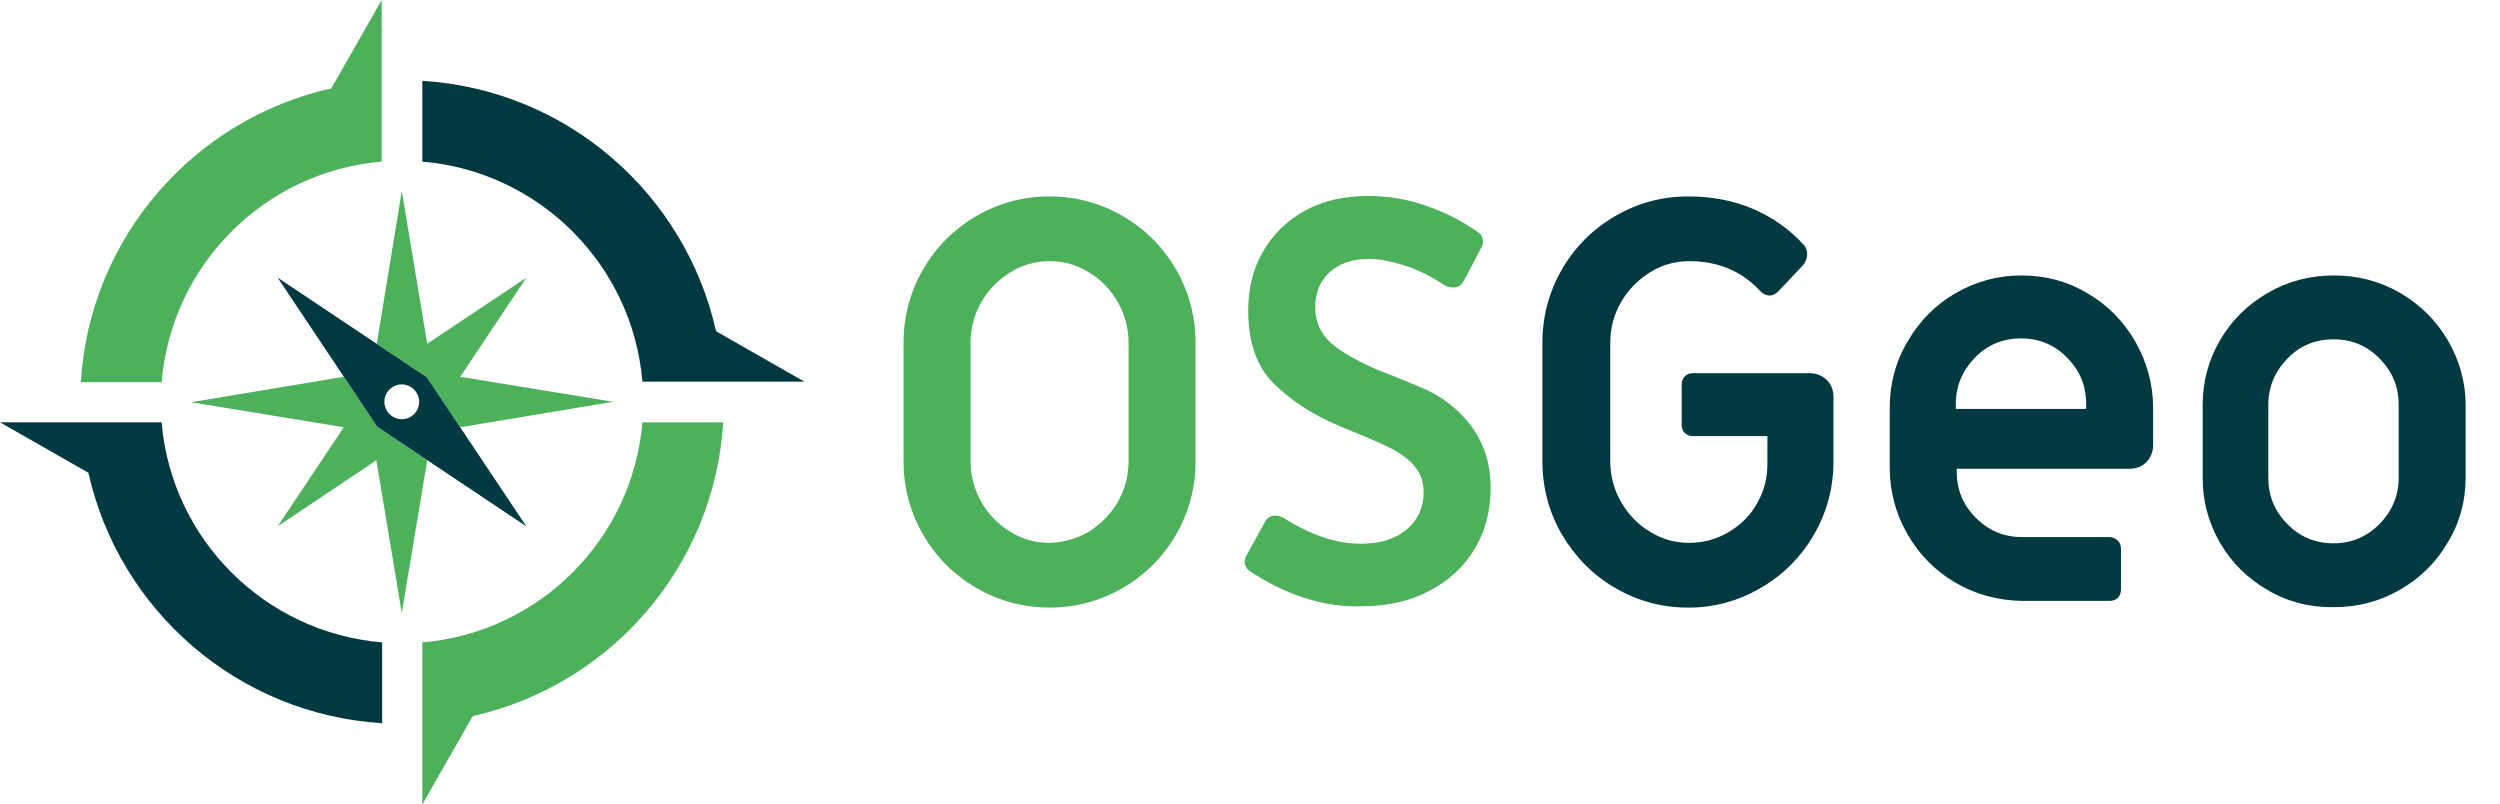
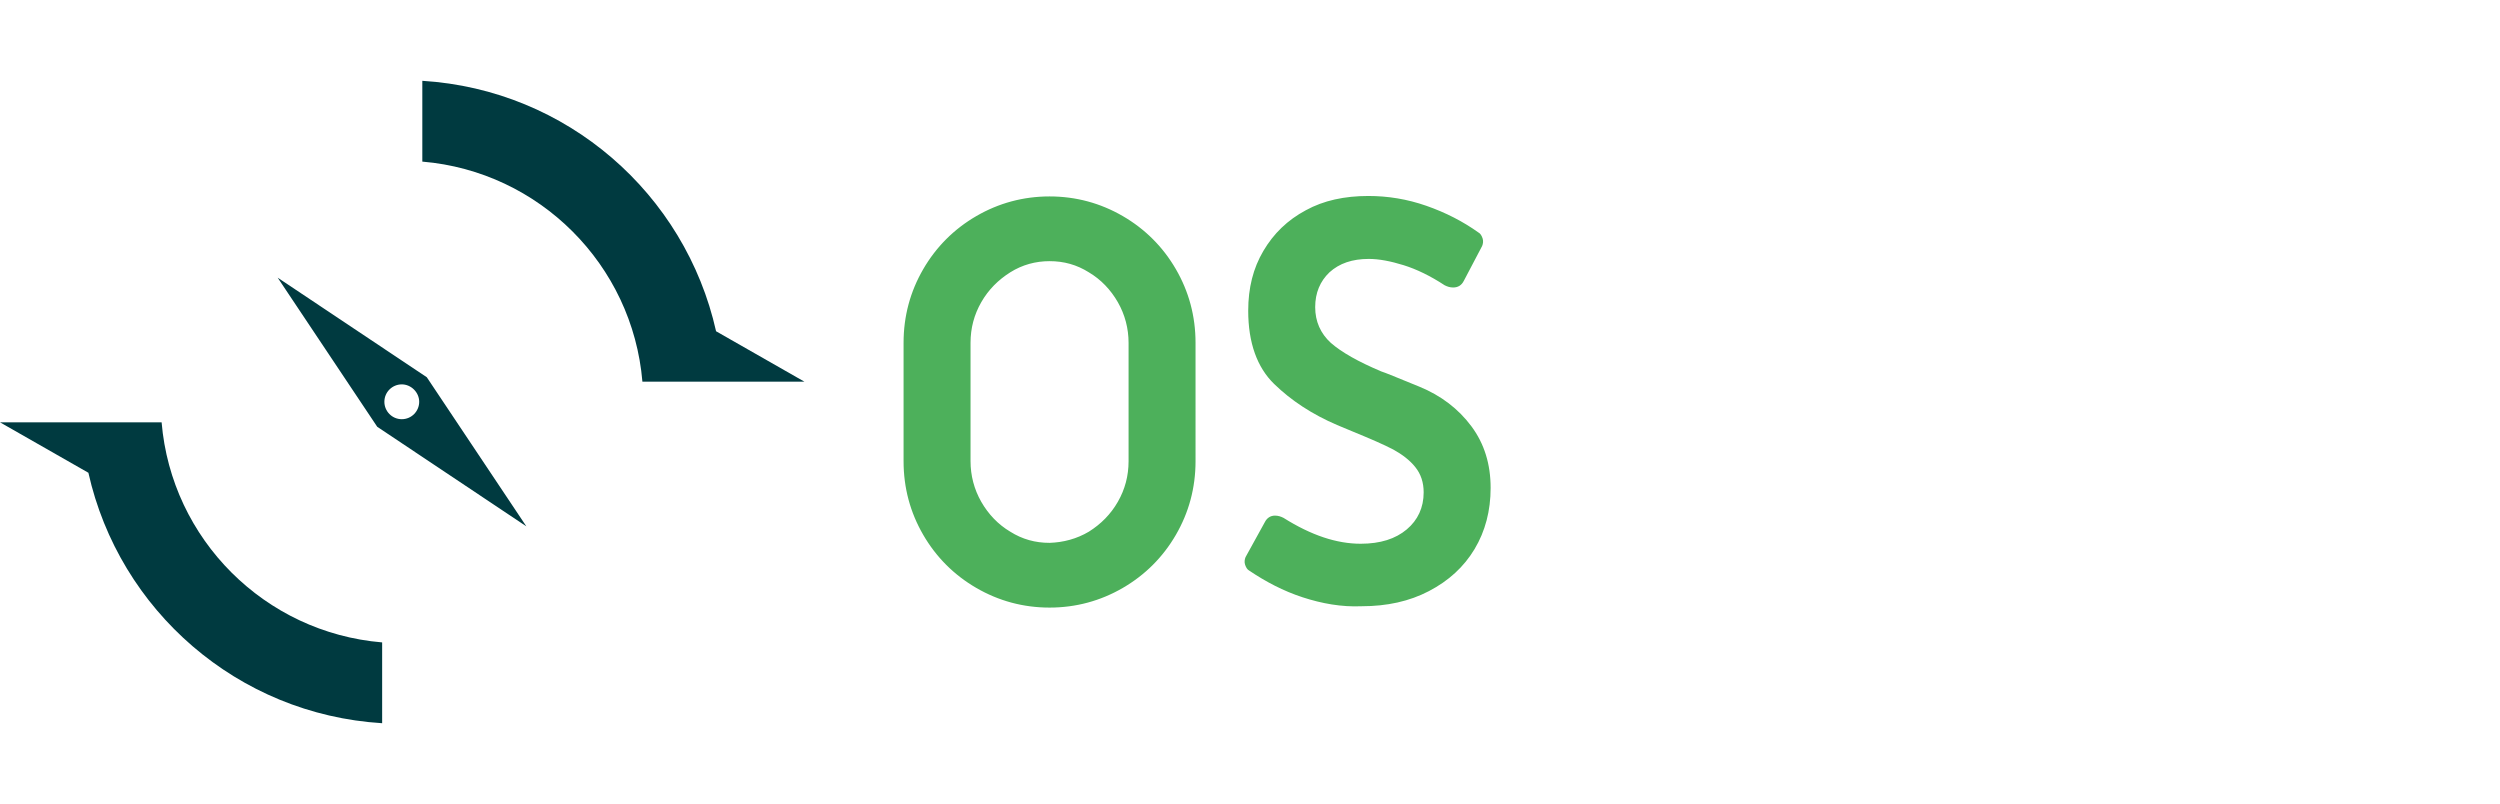
<svg xmlns="http://www.w3.org/2000/svg" viewBox="0 0 560 180">
  <path d="M306.5 43.9c-5.3 0-10 1-14 3.2-4.1 2.2-7.2 5.2-9.5 9.1-2.3 3.9-3.4 8.3-3.4 13.4 0 7.2 2 12.7 5.8 16.4 3.8 3.7 8.5 6.8 14.1 9.2l3.6 1.5c3.9 1.6 6.9 2.9 9 4 2 1.1 3.7 2.4 4.9 3.9 1.3 1.6 1.9 3.5 1.9 5.7 0 3.4-1.3 6.2-3.8 8.3-2.5 2.1-5.9 3.2-10.3 3.2-5.4 0-11.1-1.9-17.3-5.8-.6-.3-1.2-.5-1.9-.5-1 0-1.8.5-2.3 1.5l-4.3 7.8c-.2.5-.3 1.1-.1 1.7.2.6.5 1.1.9 1.3 3.7 2.5 7.7 4.6 12 6 4.3 1.4 8.7 2.2 13.2 2 5.7 0 10.7-1.1 15.1-3.4s7.8-5.4 10.2-9.4c2.4-4 3.6-8.6 3.6-13.7 0-5.3-1.4-9.9-4.3-13.8-2.9-3.9-6.8-6.9-11.7-8.9-4.9-2-7.8-3.2-8.5-3.4-5.2-2.2-8.9-4.3-11.3-6.4-2.3-2.1-3.5-4.8-3.5-8s1.1-5.8 3.2-7.8c2.2-2 5.1-3 8.8-3 2.3 0 4.9.5 7.8 1.4 2.9.9 6 2.4 9.2 4.5.6.3 1.2.5 1.9.5 1.1 0 1.9-.5 2.4-1.5l4.1-7.8c.2-.5.3-1.1.1-1.7-.2-.6-.5-1.1-.9-1.3-3.5-2.5-7.4-4.5-11.7-6-4.3-1.5-8.6-2.2-13-2.2zm-71.4.1c-5.9 0-11.4 1.5-16.4 4.4-5 2.9-9 6.9-11.9 11.9-2.9 5-4.4 10.5-4.4 16.5v26.5c0 6 1.5 11.5 4.4 16.5 2.9 5 6.9 9 11.9 11.9 5 2.9 10.5 4.4 16.4 4.4 5.9 0 11.4-1.5 16.4-4.4 5-2.9 9-6.9 11.9-11.9 2.9-5 4.4-10.5 4.4-16.5V76.8c0-6-1.5-11.5-4.4-16.5-2.9-5-6.9-9-11.9-11.9-5-2.9-10.5-4.4-16.4-4.4zm0 14.5c3.2 0 6.1.8 8.8 2.5 2.7 1.6 4.9 3.9 6.5 6.7 1.6 2.8 2.4 5.9 2.4 9.1v26.5c0 3.3-.8 6.3-2.4 9.1-1.6 2.8-3.8 5-6.5 6.7-2.7 1.6-5.7 2.4-8.8 2.5-3.2 0-6.1-.8-8.8-2.5-2.7-1.6-4.9-3.9-6.5-6.7-1.6-2.8-2.4-5.9-2.4-9.1V76.8c0-3.3.8-6.3 2.4-9.1 1.6-2.8 3.8-5 6.5-6.7 2.7-1.7 5.7-2.5 8.8-2.5z" fill="#4db05b" />
-   <path d="M378.2 44c-6 0-11.4 1.5-16.4 4.4-5 2.9-9 6.9-11.9 11.9-2.9 5-4.4 10.5-4.4 16.5v26.5c0 6 1.5 11.5 4.4 16.5 3 5 6.9 9 11.9 11.9 5 2.9 10.4 4.4 16.4 4.4 5.8 0 11.2-1.5 16.2-4.4 5-2.9 9-6.9 11.9-11.9 2.9-5 4.4-10.5 4.4-16.5V88.9c0-1.5-.5-2.8-1.5-3.8-1.1-1-2.3-1.5-3.8-1.5h-26.1c-.8 0-1.4.2-1.9.7-.5.5-.7 1.2-.7 1.9v8.9c0 .8.2 1.4.7 1.9.5.5 1.2.7 1.9.7h16.6v6.1c0 3.2-.7 6.2-2.3 8.9-1.5 2.8-3.7 4.9-6.4 6.5-2.7 1.6-5.7 2.4-8.8 2.4-3.2 0-6.1-.8-8.8-2.5-2.7-1.6-4.9-3.9-6.5-6.7-1.6-2.8-2.4-5.9-2.4-9.1V76.8c0-3.3.8-6.3 2.4-9.1 1.6-2.8 3.8-5 6.5-6.7 2.7-1.7 5.7-2.5 8.8-2.5 6.4 0 11.7 2.2 15.8 6.6.6.7 1.4 1.1 2.2 1.1.7 0 1.3-.3 2-1l5.4-5.7c.7-.8 1-1.7 1-2.5s-.2-1.5-.7-2.1c-3.2-3.5-7-6.2-11.4-8.1-4.5-1.9-9.3-2.8-14.5-2.8zm74.6 17.7c-5.4 0-10.3 1.4-14.8 4s-8.1 6.3-10.7 10.8c-2.7 4.5-4 9.5-4 14.9v13.4c0 5.4 1.4 10.4 4 14.9s6.2 8.2 10.7 10.8c4.4 2.6 9.4 4 14.9 4.1h19.6c.8 0 1.4-.2 1.9-.7.5-.5.7-1.2.7-1.9v-9c0-.8-.2-1.4-.7-1.9-.5-.5-1.2-.8-1.9-.8h-19.6c-4 0-7.4-1.4-10.3-4.3-2.9-2.9-4.3-6.3-4.3-10.4v-.6H477c1.5 0 2.8-.5 3.8-1.5 1-1.1 1.5-2.3 1.5-3.8v-8.3c0-5.4-1.4-10.3-4-14.9-2.6-4.5-6.2-8.2-10.7-10.8-4.5-2.7-9.4-4-14.8-4zm70 0c-5.4 0-10.3 1.3-14.8 3.9-4.5 2.6-8.1 6.1-10.7 10.6-2.6 4.4-3.9 9.3-3.9 14.5v16.4c0 5.2 1.3 10 3.9 14.5 2.6 4.5 6.2 8 10.7 10.6 4.4 2.6 9.4 3.9 14.8 3.8 5.4 0 10.3-1.3 14.8-3.9 4.5-2.6 8.1-6.1 10.7-10.6 2.7-4.4 4-9.3 4-14.5V90.7c0-5.2-1.4-10-4-14.5-2.6-4.4-6.2-8-10.7-10.6-4.5-2.6-9.4-3.9-14.8-3.9zm-70.1 14.1c4 0 7.5 1.4 10.3 4.3 2.9 2.9 4.3 6.3 4.3 10.4v1.1h-29.2v-1.1c0-4.1 1.5-7.5 4.3-10.4 2.8-2.9 6.3-4.3 10.3-4.3zm70 .2c4 0 7.5 1.4 10.3 4.3 2.9 2.9 4.3 6.3 4.3 10.4V107c0 4.1-1.5 7.5-4.3 10.4-2.8 2.8-6.2 4.3-10.3 4.3-4 0-7.5-1.4-10.3-4.3-2.9-2.9-4.3-6.3-4.3-10.4V90.7c0-4.1 1.5-7.5 4.3-10.4 2.8-2.9 6.3-4.3 10.3-4.3z" fill="#003a40" />
-   <path d="M85.5 0L74.2 19.8c-30.8 6.9-54.1 33.4-56.1 65.8h18.1c2.2-26.3 23.1-47.2 49.3-49.4V0zM90 42.8L84.4 77l11.2 7.5 7.5 11.2 34.2-5.7-34.2-5.6 14.8-22.2L95.7 77 90 42.8zM77 84.4l-34.2 5.7L77 95.7l-14.8 22.2 22.1-14.8 5.7 34.2 5.7-34.2-11.2-7.5L77 84.4zm66.9 10.2c-2.2 26.2-23.1 47.1-49.3 49.3v36.3l11.3-19.8c30.8-6.9 54.1-33.4 56.1-65.8h-18.1z" fill="#4db05b" />
  <path d="M94.6 18.1v18.1c26.2 2.2 47.1 23.1 49.3 49.3h36.3l-19.8-11.3c-6.9-30.8-33.4-54.1-65.8-56.1zM62.2 62.2l22.3 33.4 33.4 22.3-22.3-33.4-33.4-22.3zM90 86.1c2.1 0 3.9 1.8 3.9 3.9 0 2.1-1.7 3.9-3.9 3.9s-3.9-1.8-3.9-3.9c0-2.2 1.8-3.9 3.9-3.9zM0 94.6l19.8 11.3c6.9 30.8 33.4 54.1 65.8 56.1v-18.1c-26.3-2.2-47.2-23.1-49.4-49.3H0z" fill="#003a40" />
</svg>